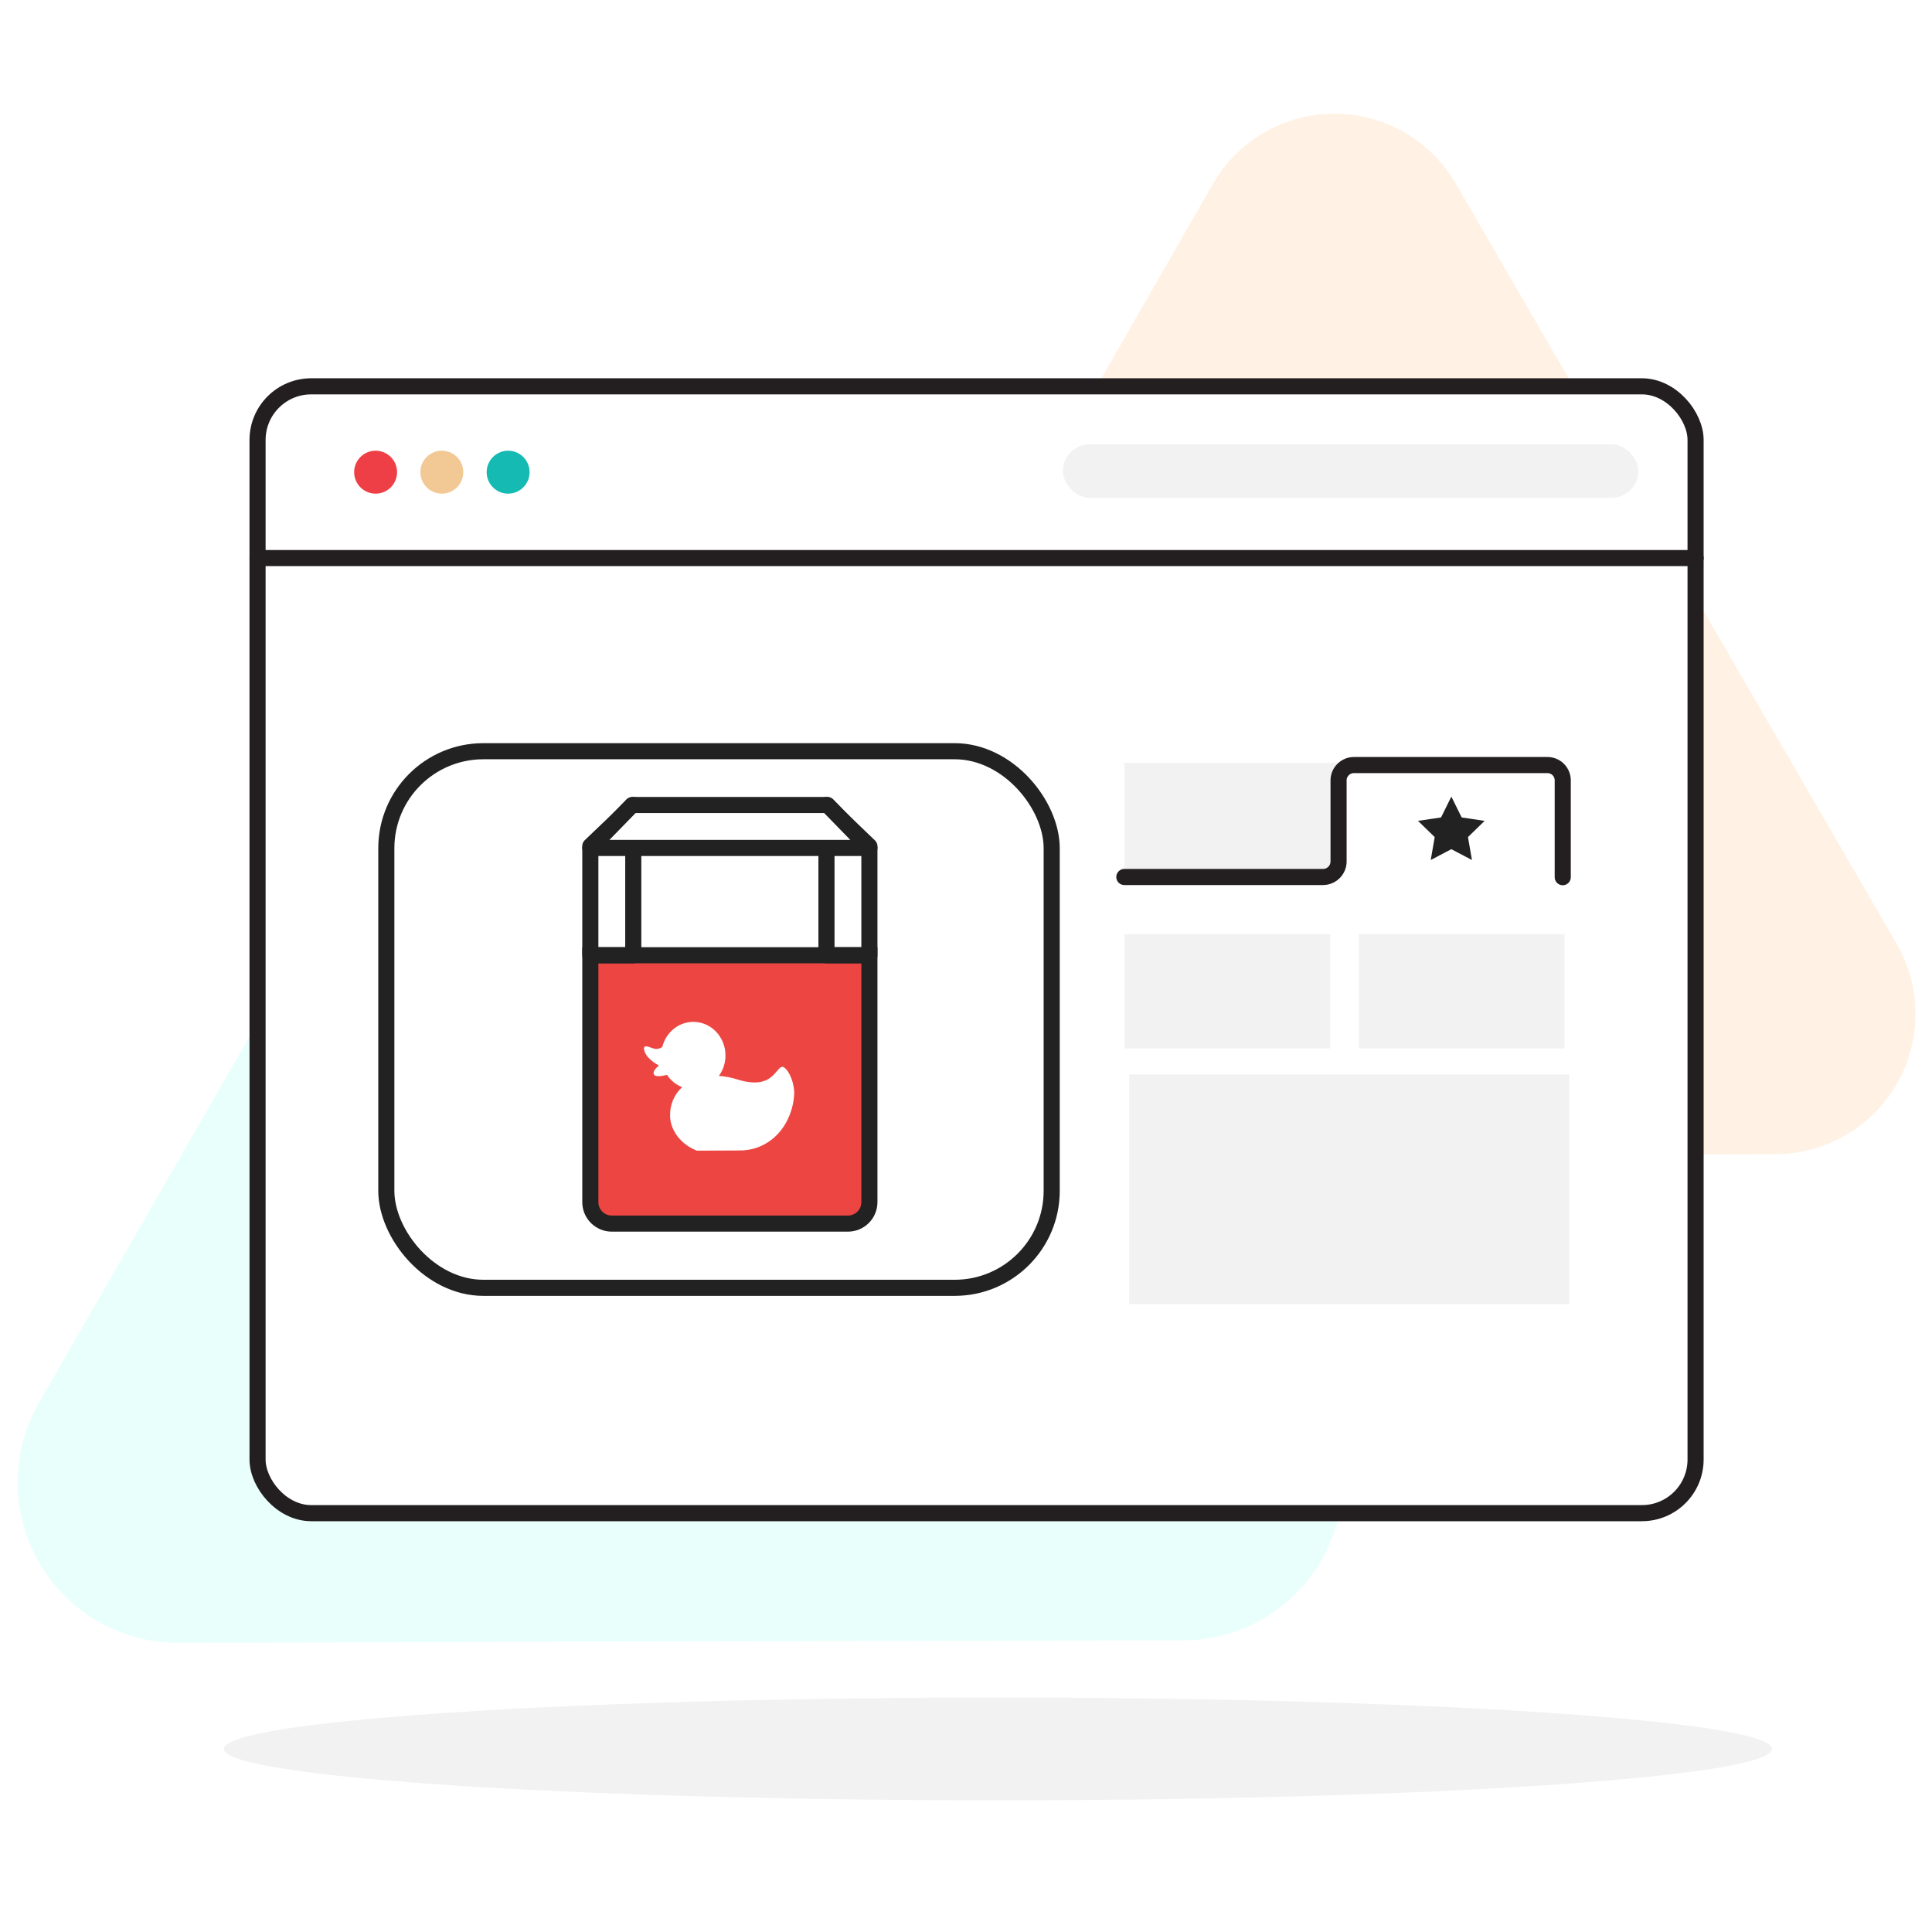
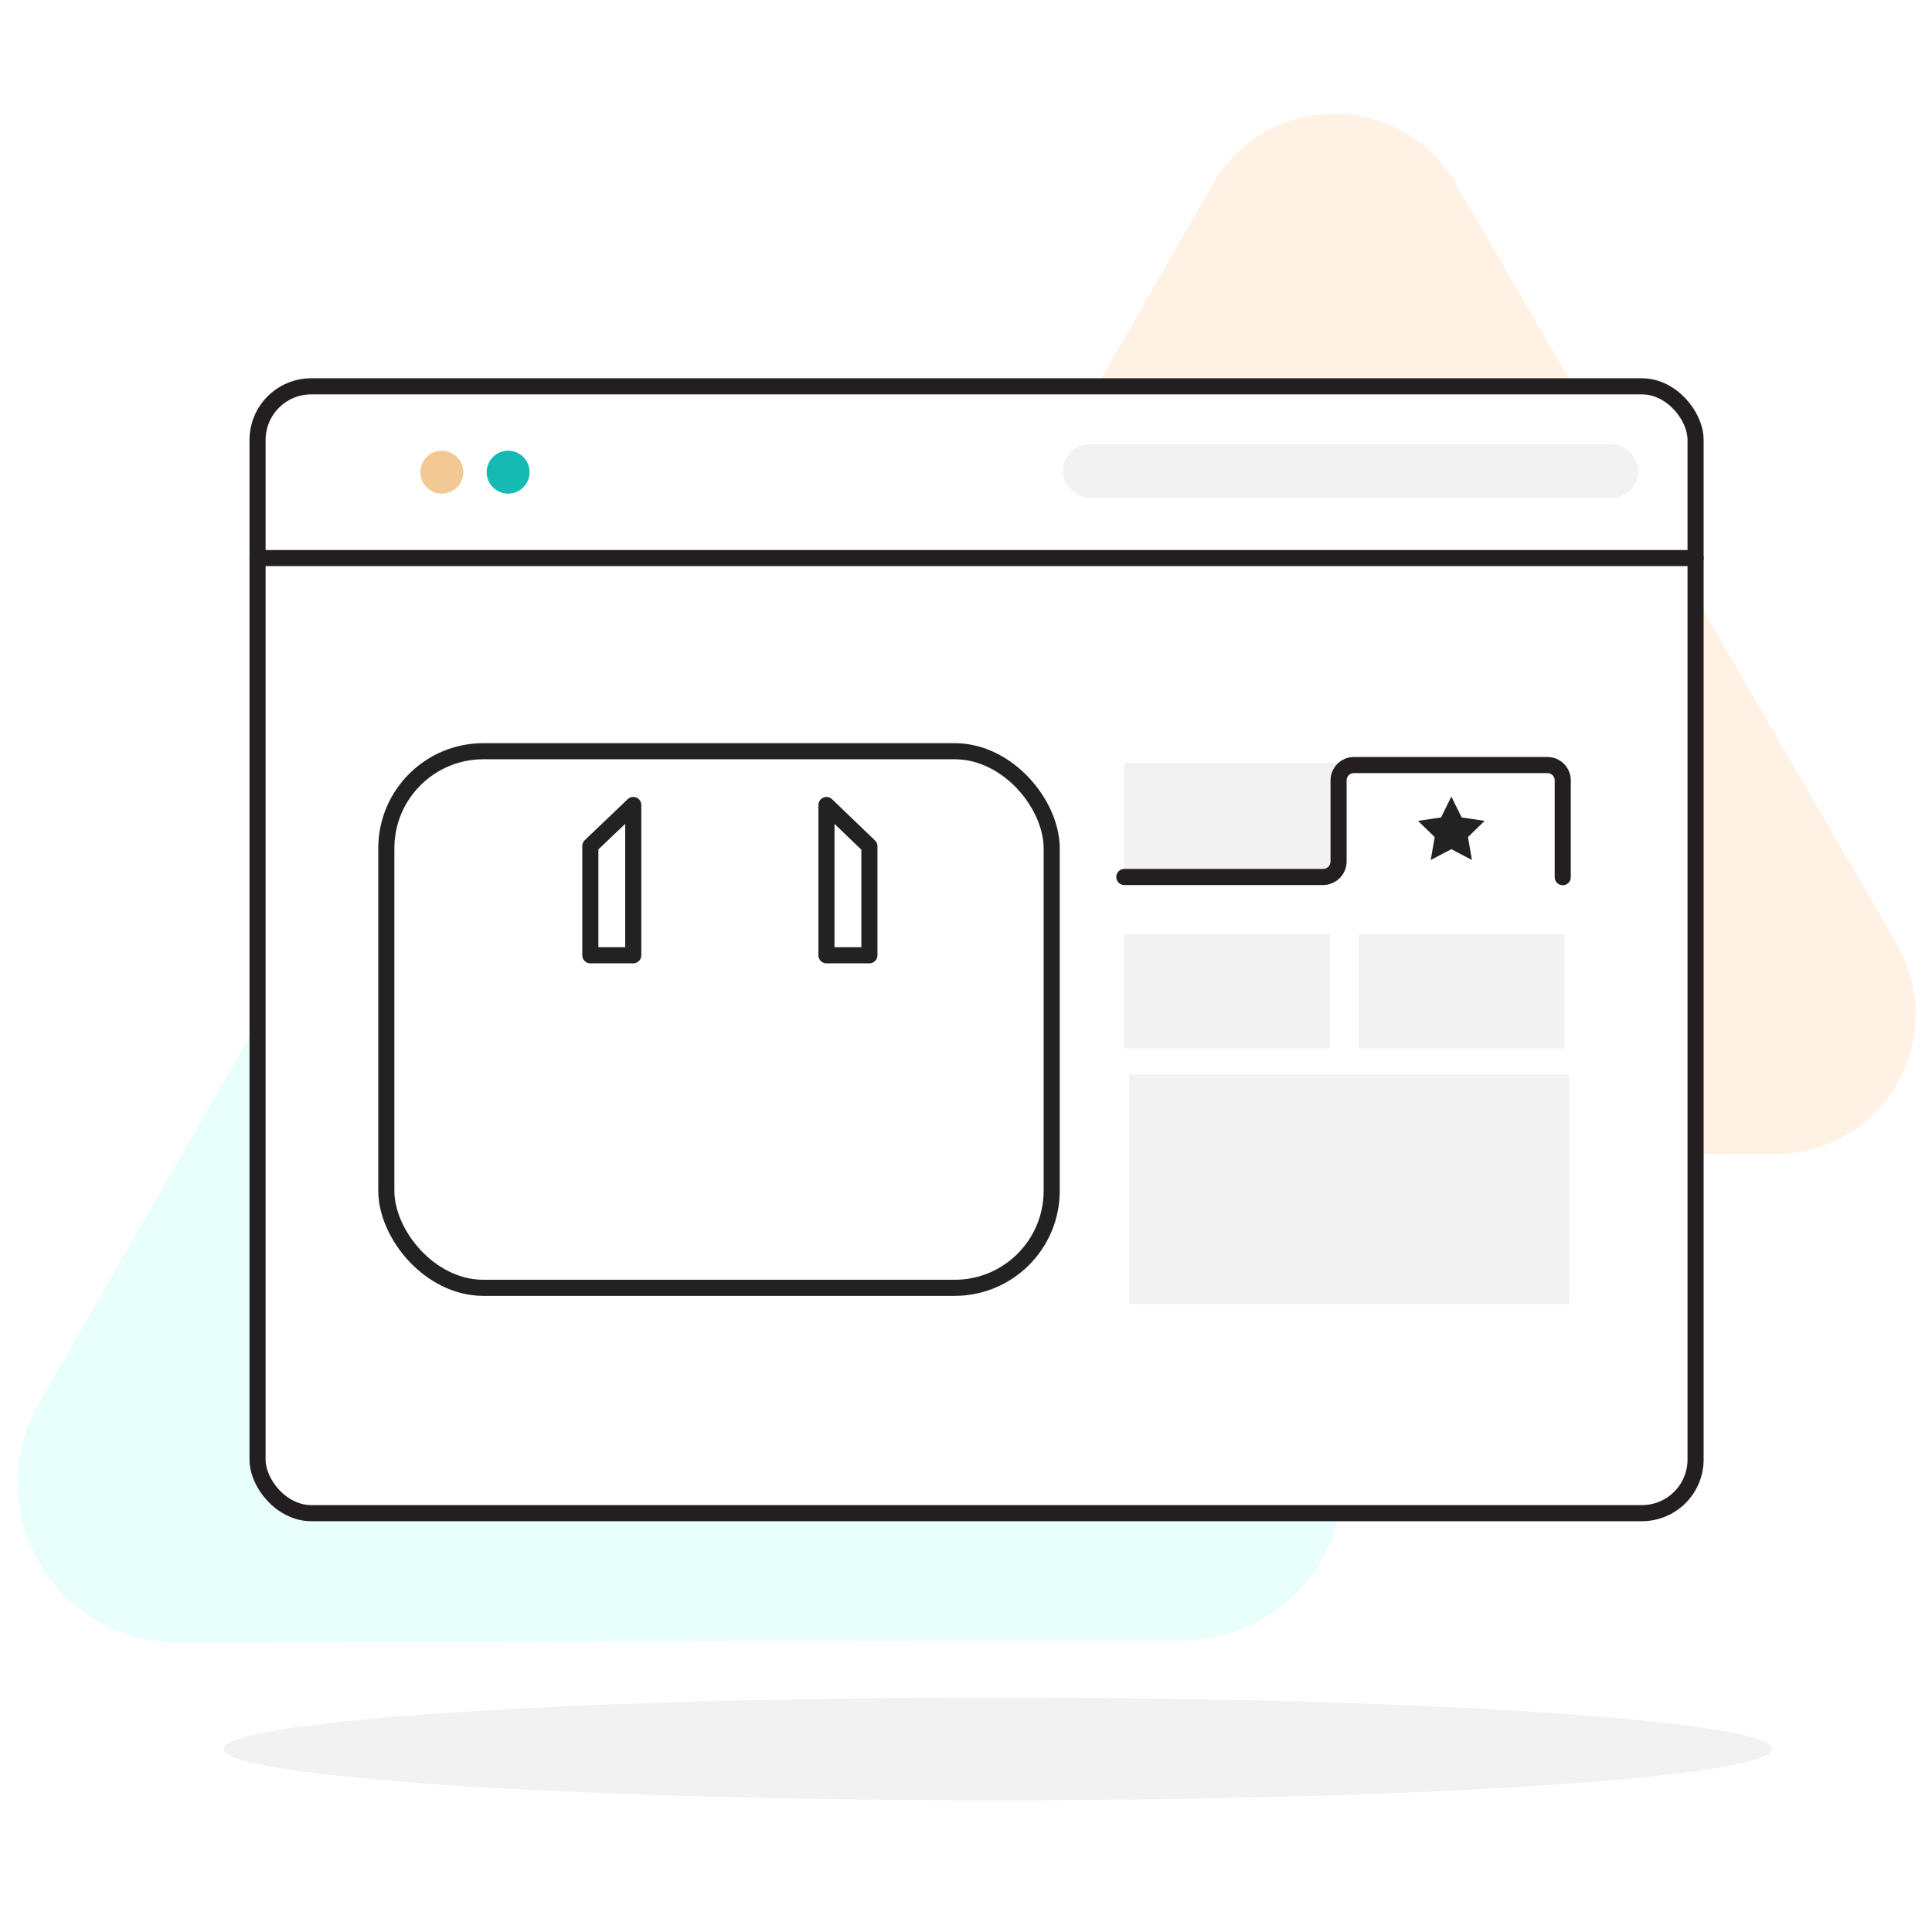
<svg xmlns="http://www.w3.org/2000/svg" width="180px" height="180px" viewBox="0 0 180 180" version="1.1">
  <title>sticker_step_2</title>
  <desc>Created with Sketch.</desc>
  <g id="Page-1" stroke="none" stroke-width="1" fill="none" fill-rule="evenodd">
    <g id="printful-pod-in-canada-landing" transform="translate(-631, -1534)">
      <rect fill="#FFFFFF" x="0" y="0" width="1440" height="7857" />
      <g id="Group-33-Copy" transform="translate(160, 1448)">
        <g id="sticker_step-2" transform="translate(471, 86)">
          <g id="_1.1.-Web">
            <g id="People">
              <g id="group-5">
                <polygon id="Path" points="0 0 179.971 0 179.971 179.971 0 179.971" />
                <g id="Group" transform="translate(1.452, 10.524)">
                  <ellipse id="Oval" fill="#F2F2F2" fill-rule="nonzero" cx="91.524" cy="152.419" rx="72.12" ry="4.79" />
                  <path d="M74.667,38.925 C71.999,34.301 67.061,31.457 61.722,31.469 C56.383,31.481 51.458,34.347 48.81,38.983 L25.545,79.537 L2.199,120.121 C-0.48,124.752 -0.477,130.463 2.206,135.092 C4.89,139.721 9.844,142.561 15.195,142.538 L61.948,142.4 L108.762,142.309 C114.093,142.298 119.013,139.445 121.671,134.824 C124.328,130.204 124.32,124.516 121.649,119.903 L98.151,79.418 L74.667,38.925 Z" id="Path-2" fill="#E9FFFC" fill-rule="nonzero" />
                  <path d="M134.187,6.594 C131.853,2.552 127.541,0.063 122.874,0.063 C118.207,0.063 113.894,2.552 111.56,6.594 L91.172,42.126 L70.788,77.61 C68.46,81.657 68.469,86.637 70.809,90.676 C73.15,94.715 77.468,97.197 82.136,97.189 L123.068,97.098 L164.003,97.008 C168.665,96.989 172.963,94.487 175.282,90.443 C177.602,86.399 177.591,81.426 175.253,77.393 L154.717,41.999 L134.187,6.594 Z" id="Path-3" fill="#FFF2E4" fill-rule="nonzero" />
                  <rect id="Rectangle" stroke="#231F20" stroke-width="1.5" fill="#FFFFFF" fill-rule="nonzero" stroke-linecap="round" stroke-linejoin="round" x="22.544" y="25.469" width="133.977" height="104.984" rx="5" />
                  <rect id="Rectangle-2" fill="#F2F2F2" fill-rule="nonzero" x="97.574" y="30.869" width="53.612" height="4.99" rx="2.495" />
-                   <circle id="Oval-2" fill="#EE3F47" fill-rule="nonzero" cx="33.543" cy="33.467" r="2" />
                  <circle id="Oval-3" fill="#F2C994" fill-rule="nonzero" cx="39.712" cy="33.467" r="2" />
                  <circle id="Oval-4" fill="#15BAB3" fill-rule="nonzero" cx="45.889" cy="33.467" r="2" />
                  <rect id="Rectangle-3" stroke="#222222" stroke-width="1.5" fill="#FFFFFF" fill-rule="nonzero" stroke-linecap="round" stroke-linejoin="round" x="34.541" y="59.465" width="61.991" height="49.994" rx="9.04" />
                  <g id="Group-23" transform="translate(53.548, 64.476)" stroke="#222222" stroke-width="1.5">
-                     <path d="M4.54747351e-13,14 L4.54747351e-13,37 C4.54882622e-13,38.105 0.895,39 2,39 L24,39 C25.105,39 26,38.105 26,37 L26,14 L26,14 L4.54747351e-13,14 Z" id="Path-2" fill="#ED4642" />
                    <polygon id="Path-2-Copy" stroke-linejoin="round" points="4.54747351e-13 3.818 4.54747351e-13 14 4 14 4 -2.42861287e-17" />
                    <polygon id="Path-2-Copy-2" stroke-linejoin="round" points="22 14 26 14 26 3.842 22 0" />
-                     <polygon id="Path-2-Copy-3" fill="#FFFFFF" stroke-linejoin="round" transform="translate(13, 2) rotate(-270) translate(-13, -2) " points="11 -7.1 11 11.1 15 15 15 -11" />
                  </g>
                  <line x1="22.544" y1="41.469" x2="156.524" y2="41.469" id="Path-4" stroke="#231F20" stroke-width="1.5" stroke-linecap="round" stroke-linejoin="round" />
                  <path d="M103.3,60.543 L144.073,60.543 L144.073,71.183 L103.3,71.183 L103.3,60.543 Z M103.3,76.511 L122.48,76.511 L122.48,87.151 L103.3,87.151 L103.3,76.511 Z M125.136,76.511 L144.316,76.511 L144.316,87.151 L125.136,87.151 L125.136,76.511 Z" id="Shape" fill="#F2F2F2" fill-rule="nonzero" />
                  <path d="M103.3,71.183 L121.808,71.183 C122.61,71.183 123.26,70.534 123.26,69.732 L123.26,62.205 C123.254,61.818 123.405,61.446 123.679,61.172 C123.952,60.899 124.325,60.748 124.712,60.754 L142.694,60.754 C143.081,60.747 143.454,60.897 143.728,61.171 C144.001,61.445 144.152,61.818 144.145,62.205 L144.145,71.202" id="Path-5" stroke="#231F20" stroke-width="1.5" fill="#FFFFFF" fill-rule="nonzero" stroke-linecap="round" stroke-linejoin="round" />
                  <polygon id="Path-6" fill="#F2F2F2" fill-rule="nonzero" points="103.75 89.579 144.755 89.579 144.755 110.976 103.75 110.976" />
                  <polygon id="Path-7" fill="#222222" fill-rule="nonzero" points="133.766 63.693 134.728 65.635 136.865 65.954 135.316 67.464 135.686 69.601 133.766 68.592 131.846 69.601 132.217 67.464 130.656 65.954 132.808 65.635" />
                </g>
              </g>
            </g>
          </g>
          <path d="M72.8,99.41 C72.186,99.689 71.836,101.556 68.675,100.563 C68.122,100.386 67.551,100.278 66.974,100.242 C67.711,99.235 67.795,97.862 67.187,96.765 C66.579,95.668 65.399,95.063 64.198,95.233 C62.997,95.403 62.013,96.313 61.704,97.54 C61.521,97.681 61.295,97.746 61.069,97.723 C60.703,97.672 60.455,97.485 60.172,97.485 C59.89,97.485 59.942,97.98 60.381,98.51 C60.676,98.821 61.018,99.078 61.394,99.272 L61.394,99.272 C61.207,99.426 60.765,99.808 60.934,100.12 C61.044,100.326 61.603,100.268 61.796,100.216 C61.9,100.191 62.026,100.168 62.146,100.146 C62.494,100.668 62.985,101.067 63.555,101.289 C62.807,101.964 62.393,102.959 62.432,103.992 C62.432,104.956 63.098,106.479 64.924,107.205 L68.936,107.185 C70.711,107.197 72.353,106.206 73.233,104.592 C73.695,103.761 73.957,102.825 73.997,101.865 C73.979,100.438 73.166,99.233 72.8,99.41 Z" id="Path" fill="#FFFFFF" fill-rule="nonzero" />
        </g>
      </g>
    </g>
  </g>
</svg>